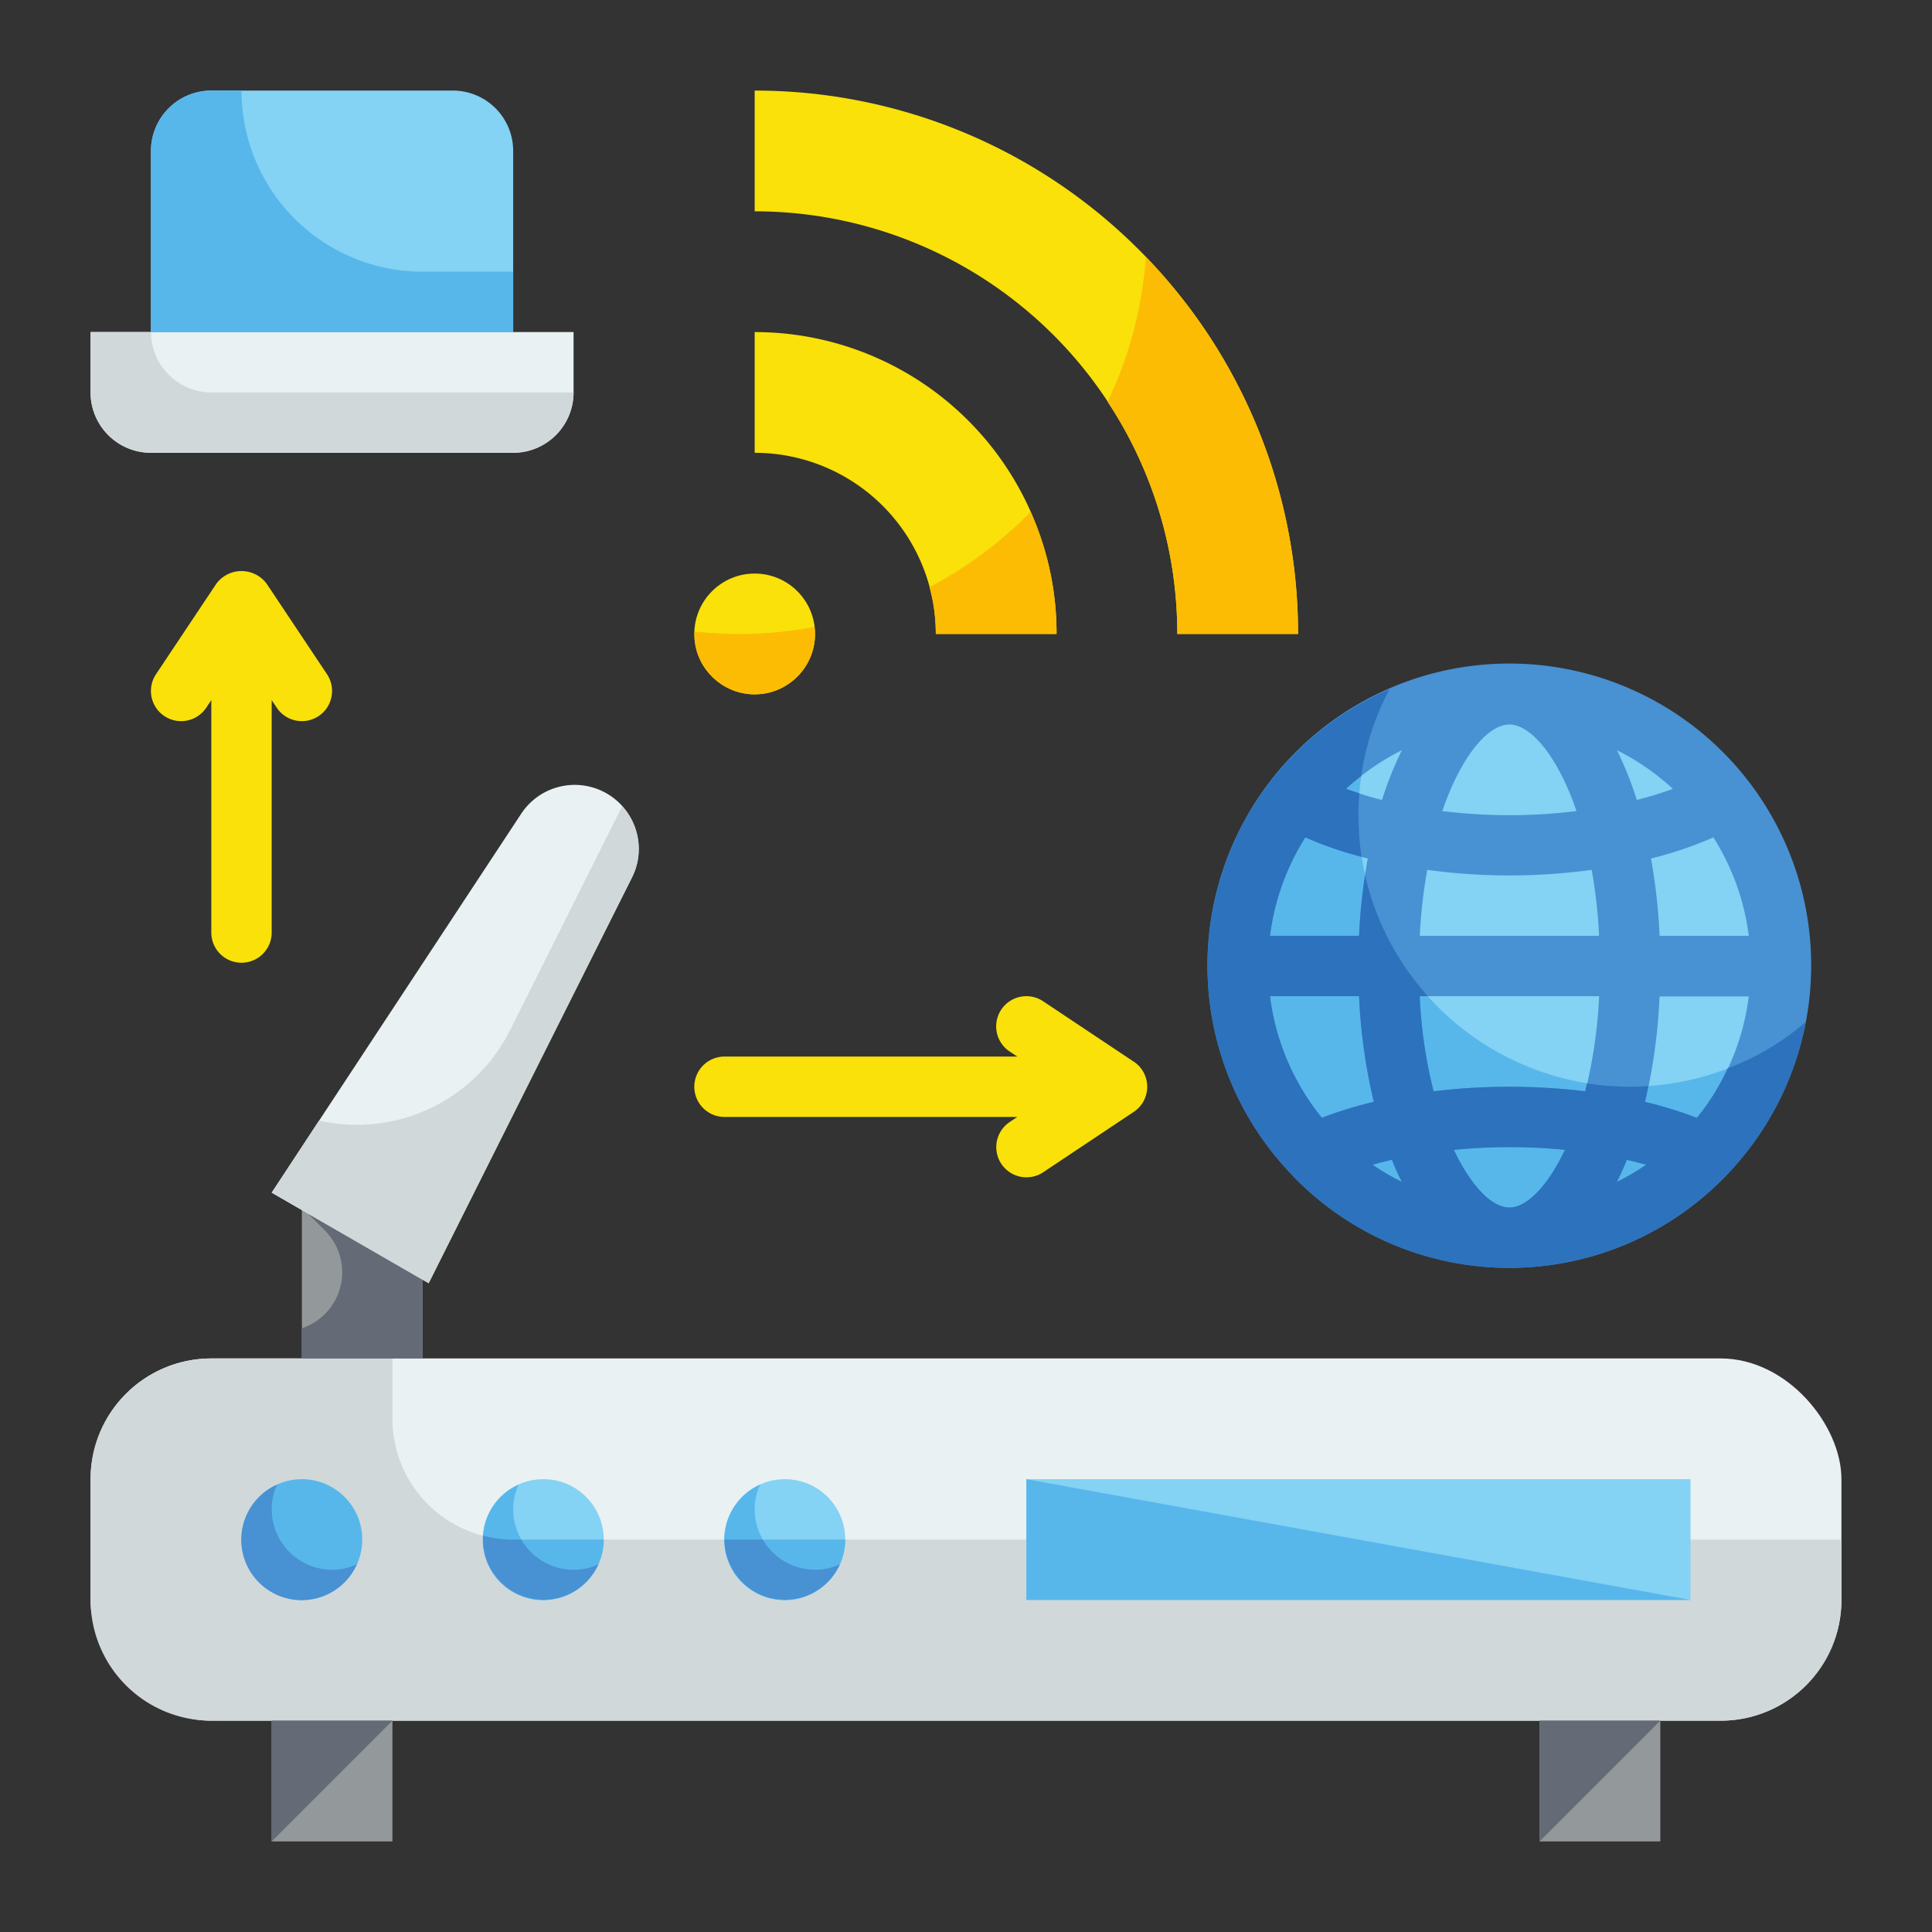
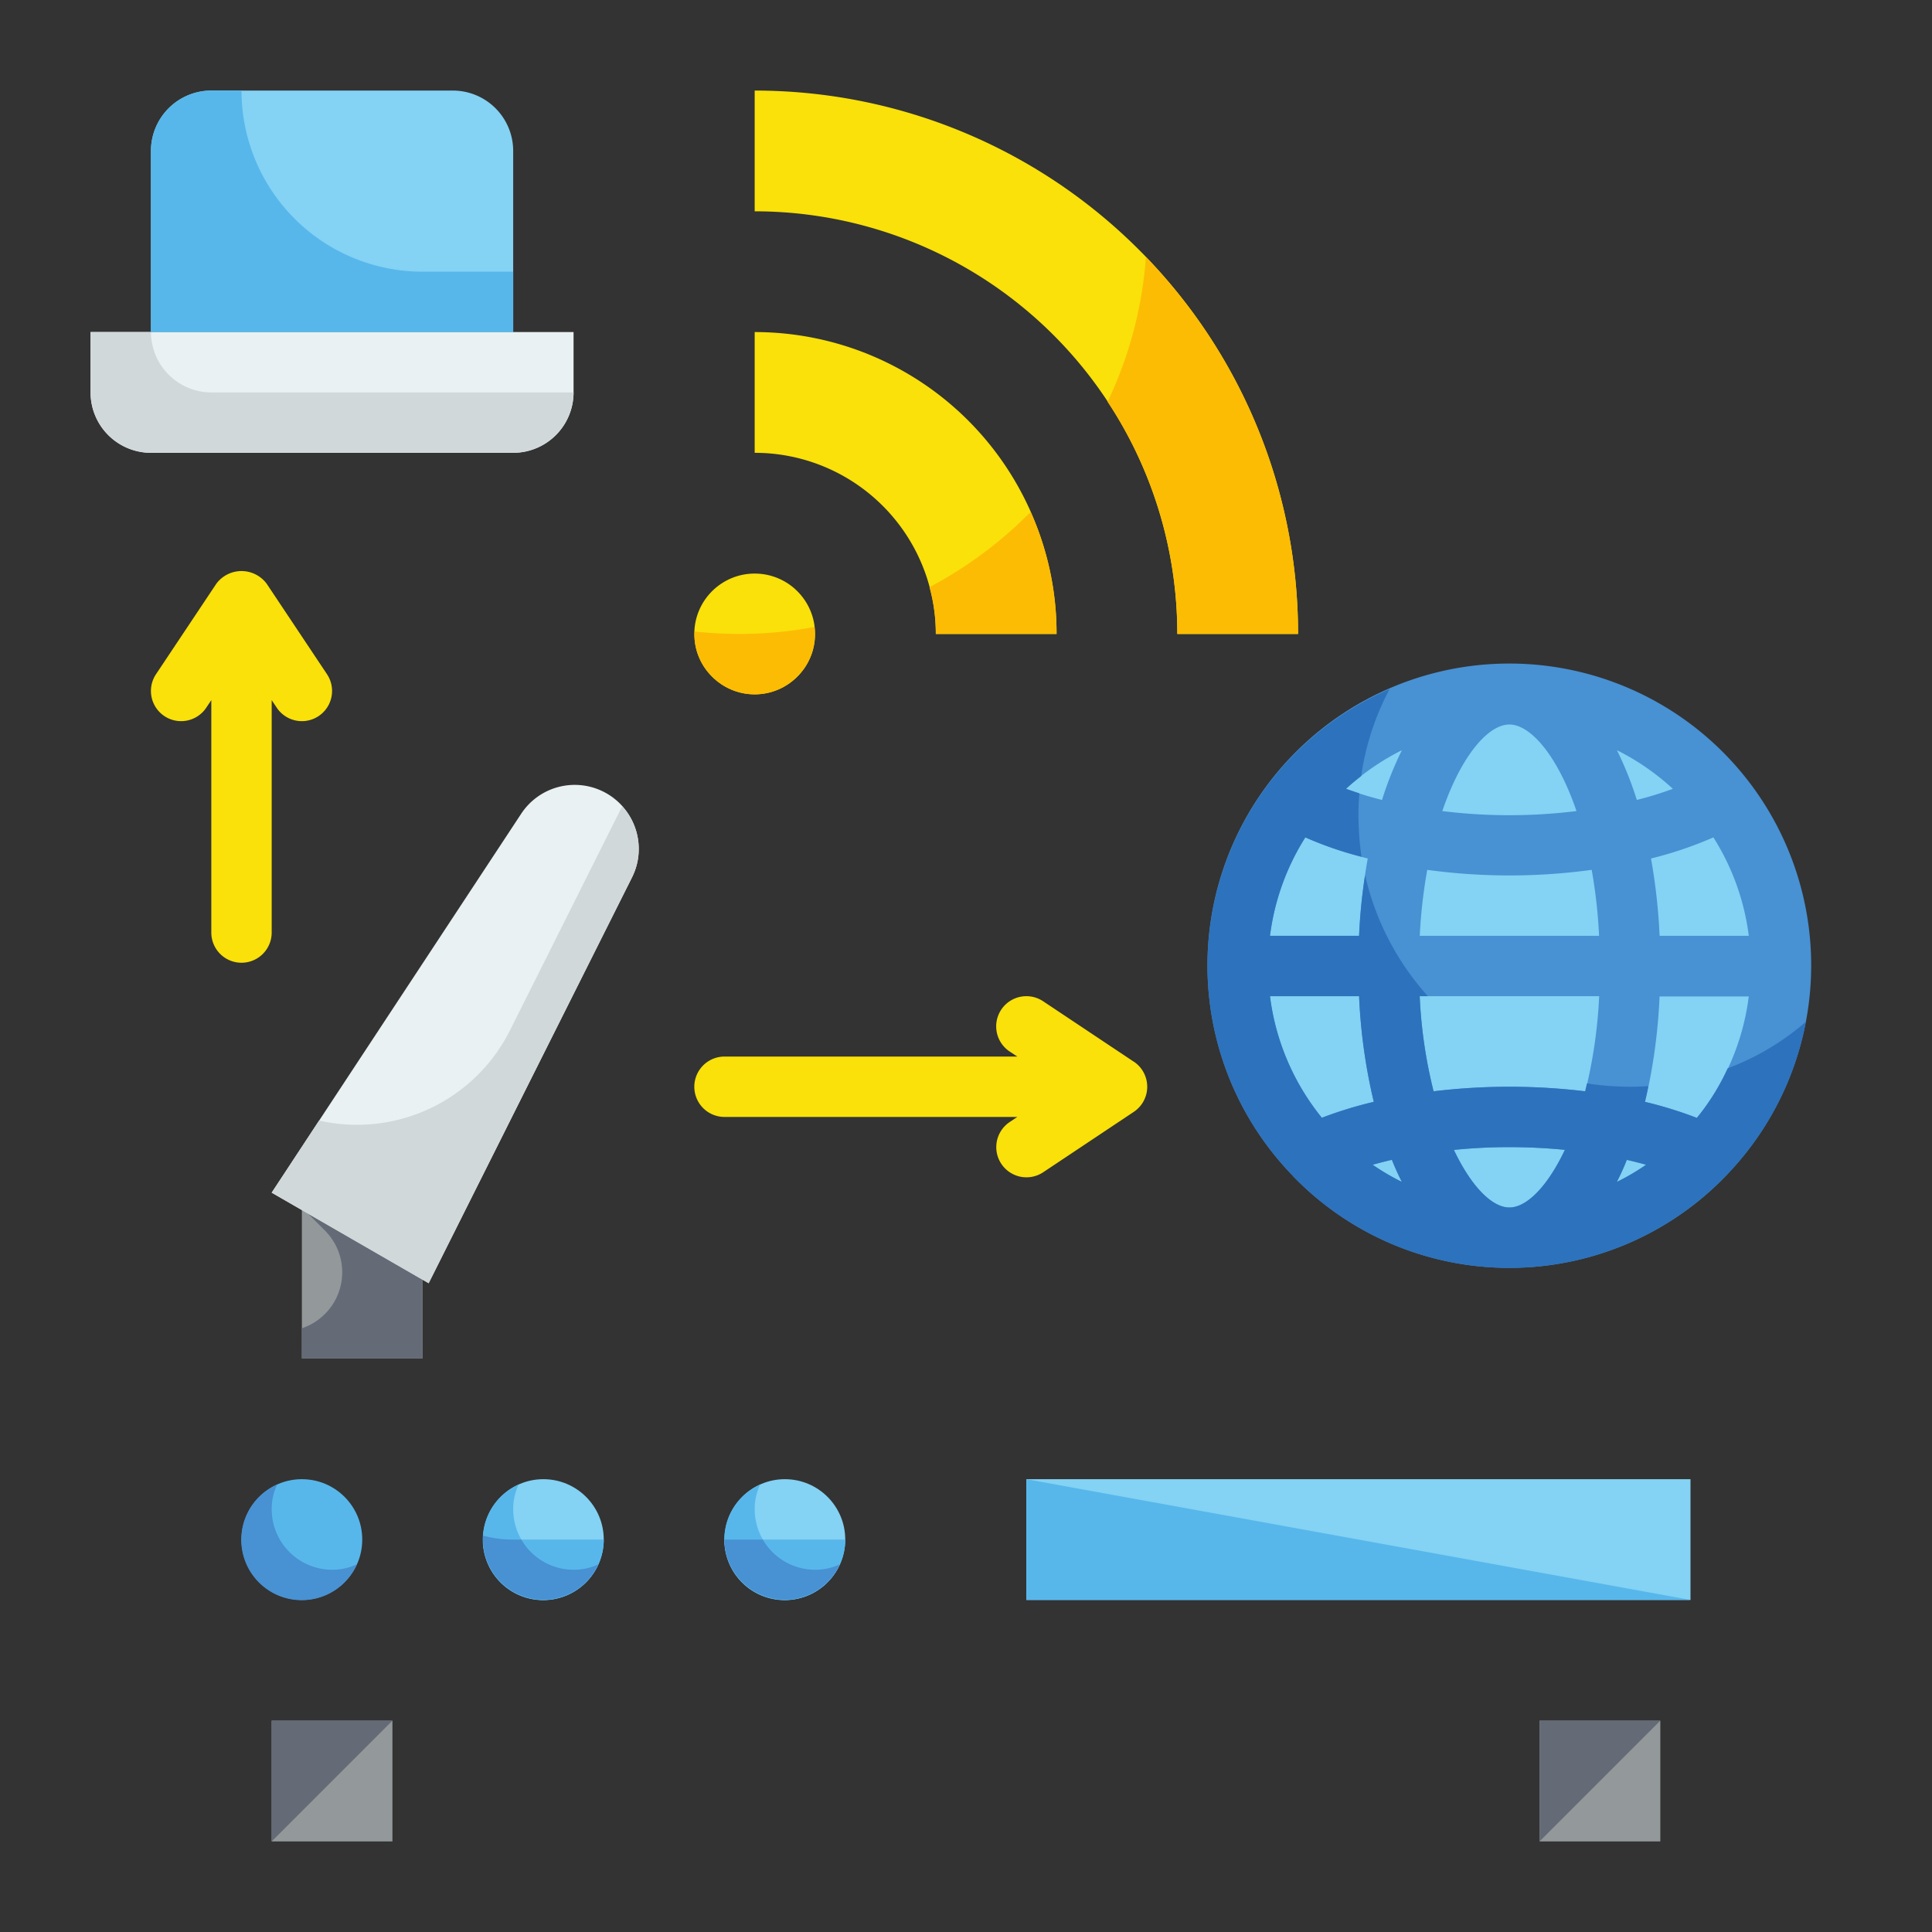
<svg xmlns="http://www.w3.org/2000/svg" viewBox="0 0 64 64">
  <rect x="0" y="0" width="64" height="64" fill="#333333" stroke="none" />
  <g id="Flat">
    <g id="Color_copy" data-name="Color copy">
-       <rect x="3" y="45" width="58" height="12" rx="4" style="fill:#e9f1f2" />
-       <path d="M61,51v2a4,4,0,0,1-4,4H7a4,4,0,0,1-4-4V49a4,4,0,0,1,4-4h6v2a4,4,0,0,0,4,4Z" style="fill:#d0d8da" />
      <rect x="9" y="57" width="4" height="4" style="fill:#93999a" />
      <rect x="51" y="57" width="4" height="4" style="fill:#93999a" />
      <circle cx="10" cy="51" r="2" style="fill:#57b7eb" />
      <circle cx="18" cy="51" r="2" style="fill:#84d2f4" />
      <circle cx="26" cy="51" r="2" style="fill:#84d2f4" />
      <rect x="34" y="49" width="22" height="4" style="fill:#84d2f4" />
      <polygon points="14 45 10 45 10 40 14 41 14 45" style="fill:#93999a" />
      <circle cx="25" cy="21" r="2" style="fill:#f9e109" />
      <path d="M25,11A10,10,0,0,1,35,21H31a6,6,0,0,0-6-6Z" style="fill:#f9e109" />
      <path d="M25,3A18,18,0,0,1,43,21H39A14,14,0,0,0,25,7Z" style="fill:#f9e109" />
      <circle cx="50" cy="32" r="9" style="fill:#84d2f4" />
      <path d="M7,3h8a2,2,0,0,1,2,2v6a0,0,0,0,1,0,0H5a0,0,0,0,1,0,0V5A2,2,0,0,1,7,3Z" style="fill:#84d2f4" />
      <path d="M3,11H19a0,0,0,0,1,0,0v2a2,2,0,0,1-2,2H5a2,2,0,0,1-2-2V11A0,0,0,0,1,3,11Z" style="fill:#e9f1f2" />
      <polygon points="9 61 9 57 13 57 9 61" style="fill:#656b76" />
      <polygon points="51 61 51 57 55 57 51 61" style="fill:#656b76" />
      <polygon points="56 53 34 53 34 49 56 53" style="fill:#57b7eb" />
      <path d="M11.82,51.82a2,2,0,1,1-2.64-2.64A1.891,1.891,0,0,0,9,50a2.006,2.006,0,0,0,2,2A1.891,1.891,0,0,0,11.82,51.82Z" style="fill:#4891d3" />
      <path d="M19.82,51.82a2,2,0,1,1-2.64-2.64A1.891,1.891,0,0,0,17,50a2.006,2.006,0,0,0,2,2A1.891,1.891,0,0,0,19.82,51.82Z" style="fill:#57b7eb" />
      <path d="M27.82,51.82a2,2,0,1,1-2.64-2.64A1.891,1.891,0,0,0,25,50a2.006,2.006,0,0,0,2,2A1.891,1.891,0,0,0,27.82,51.82Z" style="fill:#57b7eb" />
      <path d="M20,51a2,2,0,0,1-4,0,.57.57,0,0,1,.01-.13A3.636,3.636,0,0,0,17,51Z" style="fill:#57b7eb" />
      <path d="M28,51a2,2,0,0,1-4,0Z" style="fill:#57b7eb" />
      <path d="M19.82,51.82A2,2,0,0,1,16,51a.57.57,0,0,1,.01-.13A3.636,3.636,0,0,0,17,51h.27A2,2,0,0,0,19,52,1.891,1.891,0,0,0,19.82,51.82Z" style="fill:#4891d3" />
      <path d="M27.82,51.82A2,2,0,0,1,24,51h1.27A2,2,0,0,0,27,52,1.891,1.891,0,0,0,27.82,51.82Z" style="fill:#4891d3" />
-       <path d="M58.57,34.75a9,9,0,1,1-13.14-10.5,9,9,0,0,0,13.14,10.5Z" style="fill:#57b7eb" />
      <path d="M14,41v4H10V44h0a1.955,1.955,0,0,0,.764-3.236L10,40Z" style="fill:#656b76" />
      <path d="M14.2,42.507l-5.2-3,8.266-12.552a2.122,2.122,0,0,1,2.832-.671h0a2.122,2.122,0,0,1,.836,2.788Z" style="fill:#e9f1f2" />
      <path d="M21.16,28.12a2.017,2.017,0,0,1-.23.95L14.2,42.51l-5.2-3,1.57-2.39a5.671,5.671,0,0,0,6.32-2.98l3.72-7.43A2.086,2.086,0,0,1,21.16,28.12Z" style="fill:#d0d8da" />
      <path d="M26.41,22.41a1.974,1.974,0,0,1-2.82,0,1.914,1.914,0,0,1-.58-1.49A14.716,14.716,0,0,0,24.5,21a13.456,13.456,0,0,0,2.48-.23A1.951,1.951,0,0,1,26.41,22.41Z" style="fill:#fcbc04" />
      <path d="M35,21H31a5.633,5.633,0,0,0-.21-1.55,13.65,13.65,0,0,0,3.35-2.49A9.724,9.724,0,0,1,35,21Z" style="fill:#fcbc04" />
      <path d="M43,21H39a13.9,13.9,0,0,0-2.31-7.69,13.324,13.324,0,0,0,1.27-4.8A17.947,17.947,0,0,1,43,21Z" style="fill:#fcbc04" />
      <path d="M19,13a2.006,2.006,0,0,1-2,2H5a2.006,2.006,0,0,1-2-2V11H5a2.006,2.006,0,0,0,2,2Z" style="fill:#d0d8da" />
      <path d="M17,9v2H5V5A2.006,2.006,0,0,1,7,3H8a6,6,0,0,0,6,6Z" style="fill:#57b7eb" />
      <path d="M57.269,38.846a10,10,0,1,0-14.457.089c.014.015.026.032.041.046a9.966,9.966,0,0,0,14.329-.039A.991.991,0,0,0,57.269,38.846ZM42.069,33h2.955a18.613,18.613,0,0,0,.482,3.5,13.606,13.606,0,0,0-1.72.524A7.97,7.97,0,0,1,42.069,33Zm1.173-5.262a12.773,12.773,0,0,0,2.067.7A19.261,19.261,0,0,0,45.024,31H42.069A7.947,7.947,0,0,1,43.242,27.738ZM57.931,31H54.976a19.261,19.261,0,0,0-.285-2.561,12.773,12.773,0,0,0,2.067-.7A7.947,7.947,0,0,1,57.931,31Zm-10.9,0a17.1,17.1,0,0,1,.248-2.185,20.147,20.147,0,0,0,5.448,0A17.1,17.1,0,0,1,52.972,31Zm5.944,2a16.243,16.243,0,0,1-.458,3.154,20.6,20.6,0,0,0-5.028,0A16.243,16.243,0,0,1,47.028,33Zm1.247-6.5a11.468,11.468,0,0,0-.659-1.649,8.043,8.043,0,0,1,1.853,1.28A11.485,11.485,0,0,1,54.219,26.5Zm-2,.368a18.088,18.088,0,0,1-4.444,0C48.4,25.044,49.293,24,50,24S51.6,25.044,52.222,26.863ZM45.781,26.5a11.485,11.485,0,0,1-1.194-.369,8.043,8.043,0,0,1,1.853-1.28A11.468,11.468,0,0,0,45.781,26.5Zm.326,11.925q.158.384.333.734a8.077,8.077,0,0,1-.974-.57C45.675,38.525,45.888,38.47,46.107,38.42Zm2.056-.329C48.761,38.033,49.376,38,50,38s1.239.033,1.837.091C51.262,39.313,50.571,40,50,40S48.738,39.313,48.163,38.091Zm5.73.329c.219.05.432.1.641.164a8.077,8.077,0,0,1-.974.57Q53.736,38.8,53.893,38.42Zm.6-1.916a18.613,18.613,0,0,0,.482-3.5h2.955a7.97,7.97,0,0,1-1.717,4.028A13.606,13.606,0,0,0,54.494,36.5Z" style="fill:#4891d3" />
      <path d="M37.555,35.168l-3-2a1,1,0,0,0-1.11,1.664L33.7,35H24a1,1,0,0,0,0,2h9.7l-.252.168a1,1,0,0,0,1.11,1.664l3-2a1,1,0,0,0,0-1.664Z" style="fill:#f9e109" />
      <path d="M8.832,19.334a1.039,1.039,0,0,0-1.664,0l-2,3a1,1,0,0,0,1.664,1.11L7,23.192v7.7a1,1,0,0,0,2,0v-7.7l.168.252a1,1,0,0,0,1.664-1.11Z" style="fill:#f9e109" />
      <path d="M57.23,35.39a7.5,7.5,0,0,1-1.02,1.64,13.354,13.354,0,0,0-1.72-.53c.04-.17.08-.34.11-.52-.2.01-.4.02-.6.02a9.626,9.626,0,0,1-1.43-.11c-.02.09-.04.17-.06.26a21.075,21.075,0,0,0-5.02,0A15.549,15.549,0,0,1,47.03,33h.27a8.977,8.977,0,0,1-2.08-4.01,18,18,0,0,0-.2,2.01H42.07a7.977,7.977,0,0,1,1.17-3.26,11.584,11.584,0,0,0,1.86.64A10.423,10.423,0,0,1,45,27q0-.36.03-.72c-.15-.05-.3-.1-.44-.15.16-.15.33-.29.5-.42a8.787,8.787,0,0,1,.94-2.88,9.973,9.973,0,0,0-3.22,16.1c.02.02.03.04.04.05a9.964,9.964,0,0,0,14.33-.04l.09-.09a9.98,9.98,0,0,0,2.55-5A8.473,8.473,0,0,1,57.23,35.39ZM42.07,33h2.95a18.457,18.457,0,0,0,.49,3.5,13.354,13.354,0,0,0-1.72.53A7.952,7.952,0,0,1,42.07,33Zm3.4,5.58c.2-.05.42-.11.64-.16a7,7,0,0,0,.33.73A7.247,7.247,0,0,1,45.47,38.58ZM50,40c-.57,0-1.26-.69-1.84-1.91.6-.06,1.22-.09,1.84-.09s1.24.03,1.84.09C51.26,39.31,50.57,40,50,40Zm3.56-.85a7,7,0,0,0,.33-.73c.22.05.44.11.64.16A7.247,7.247,0,0,1,53.56,39.15Z" style="fill:#2d72bc" />
    </g>
  </g>
</svg>